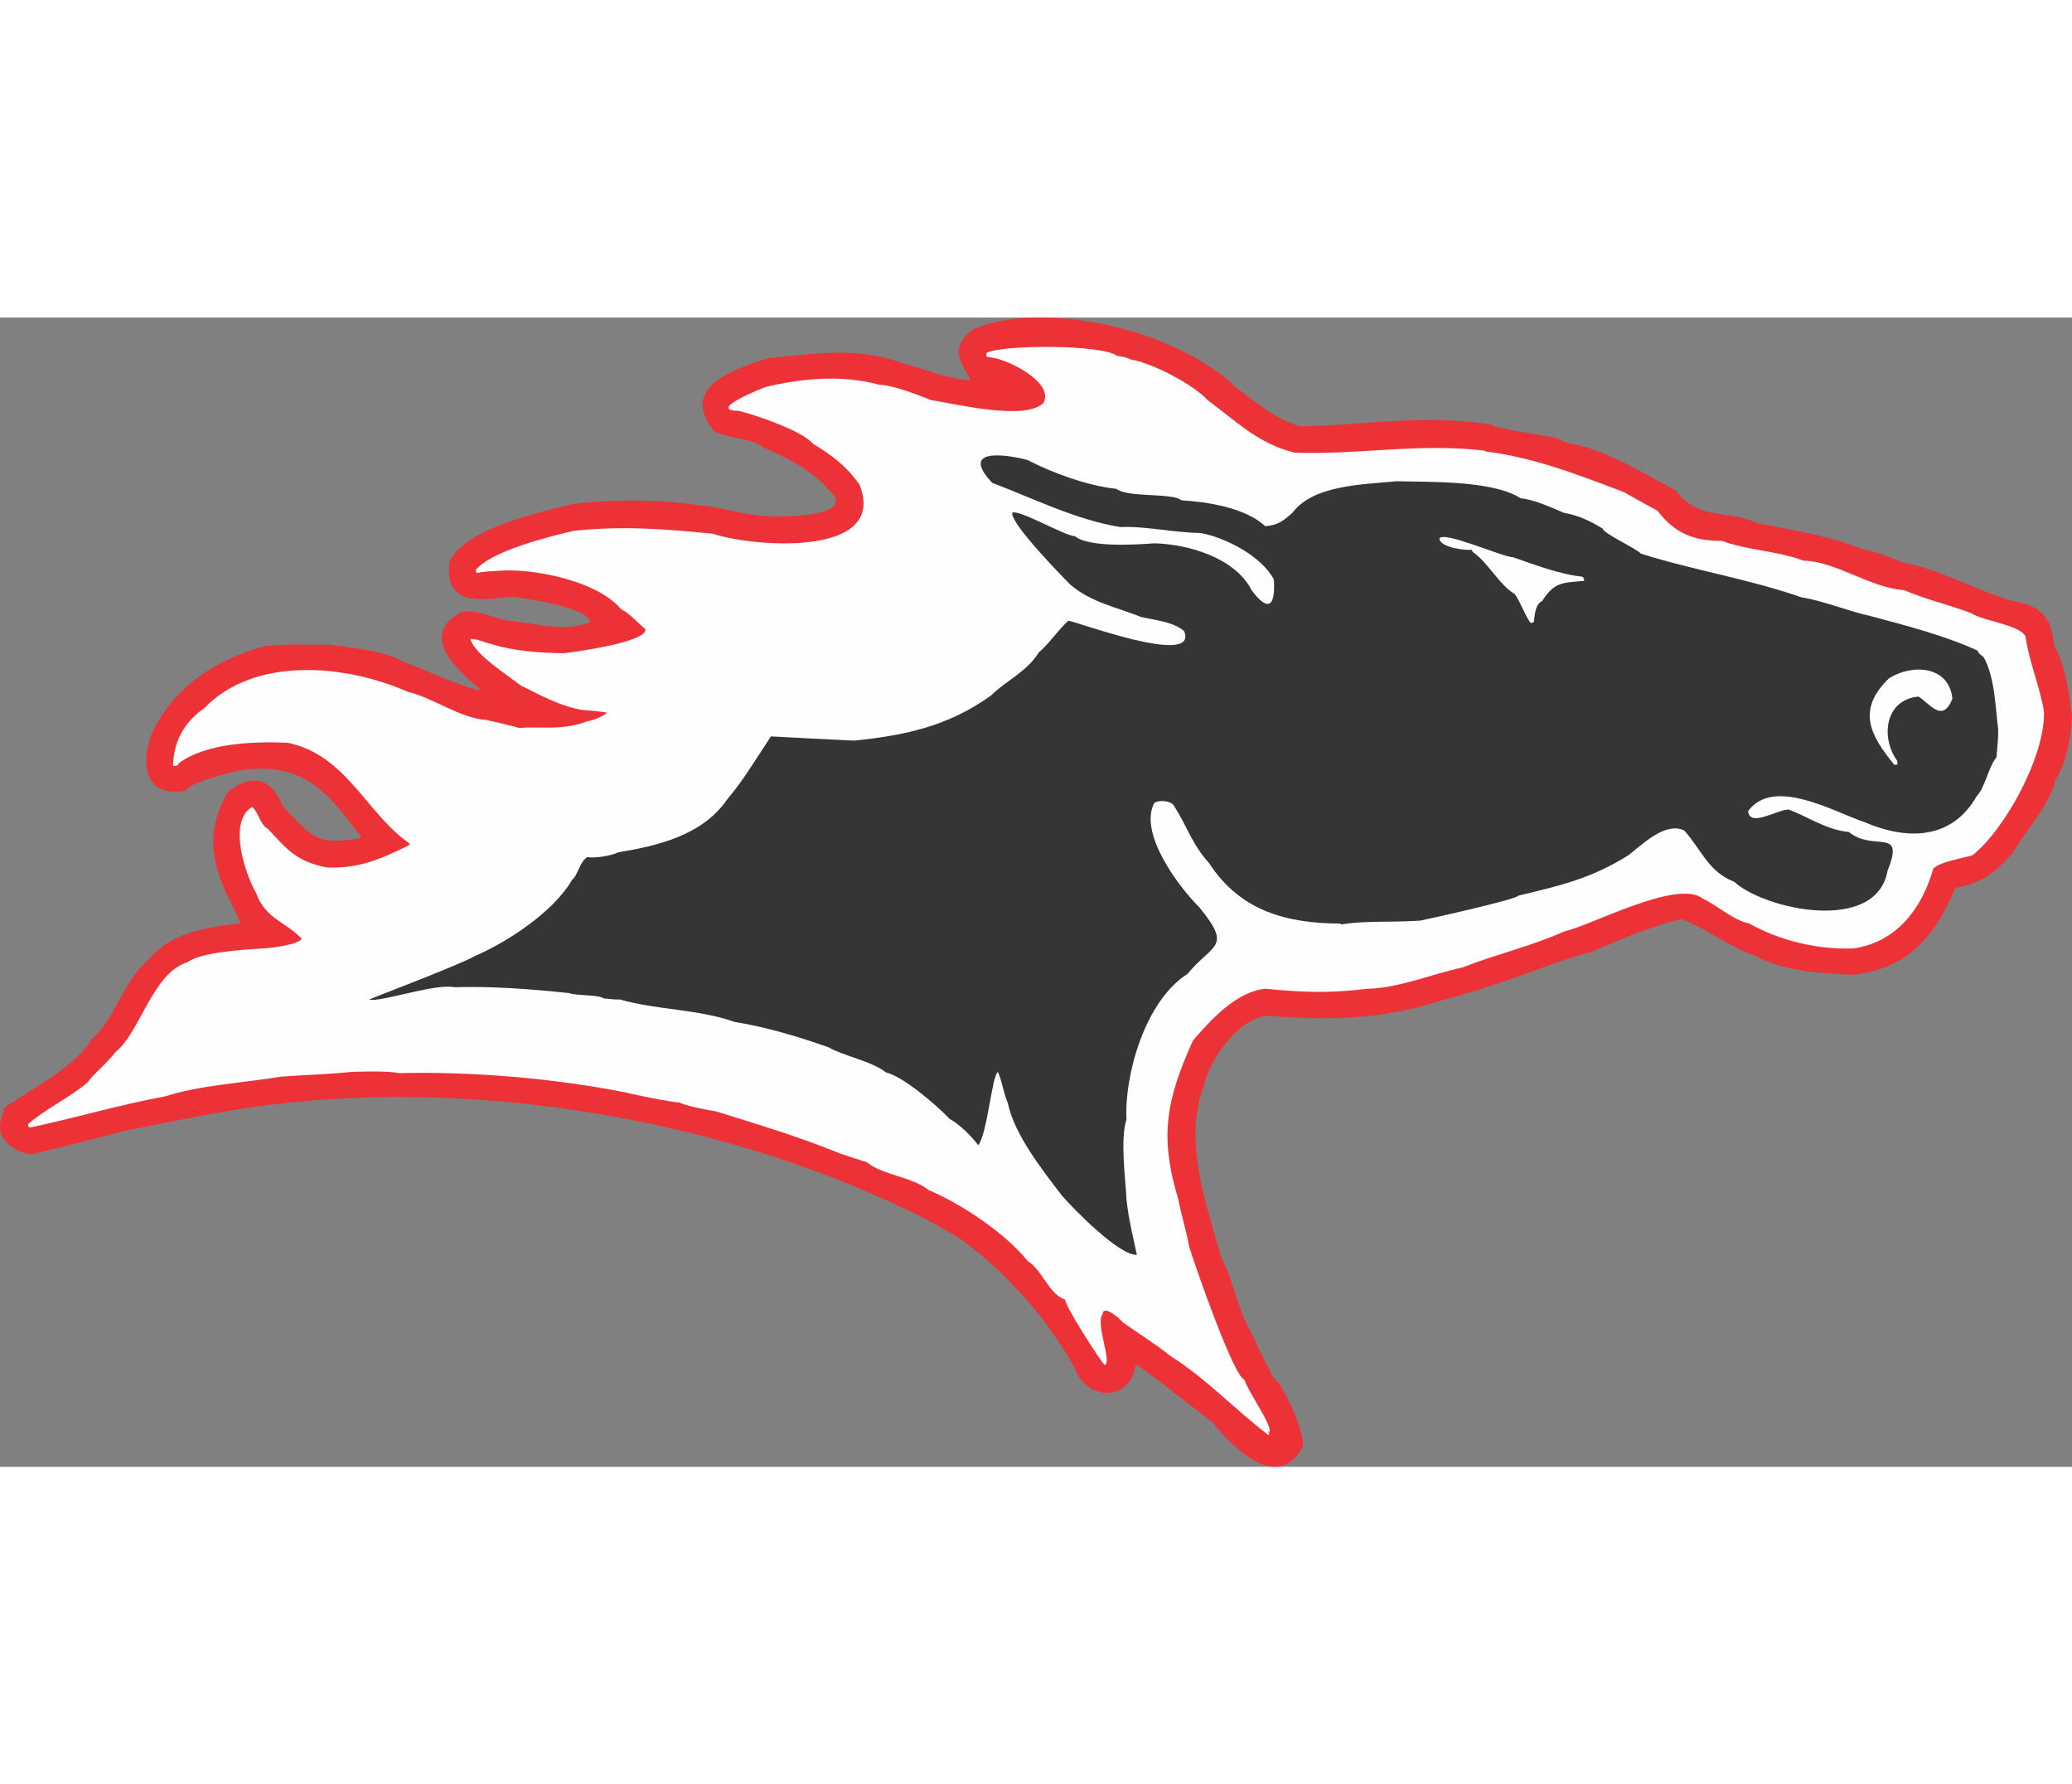
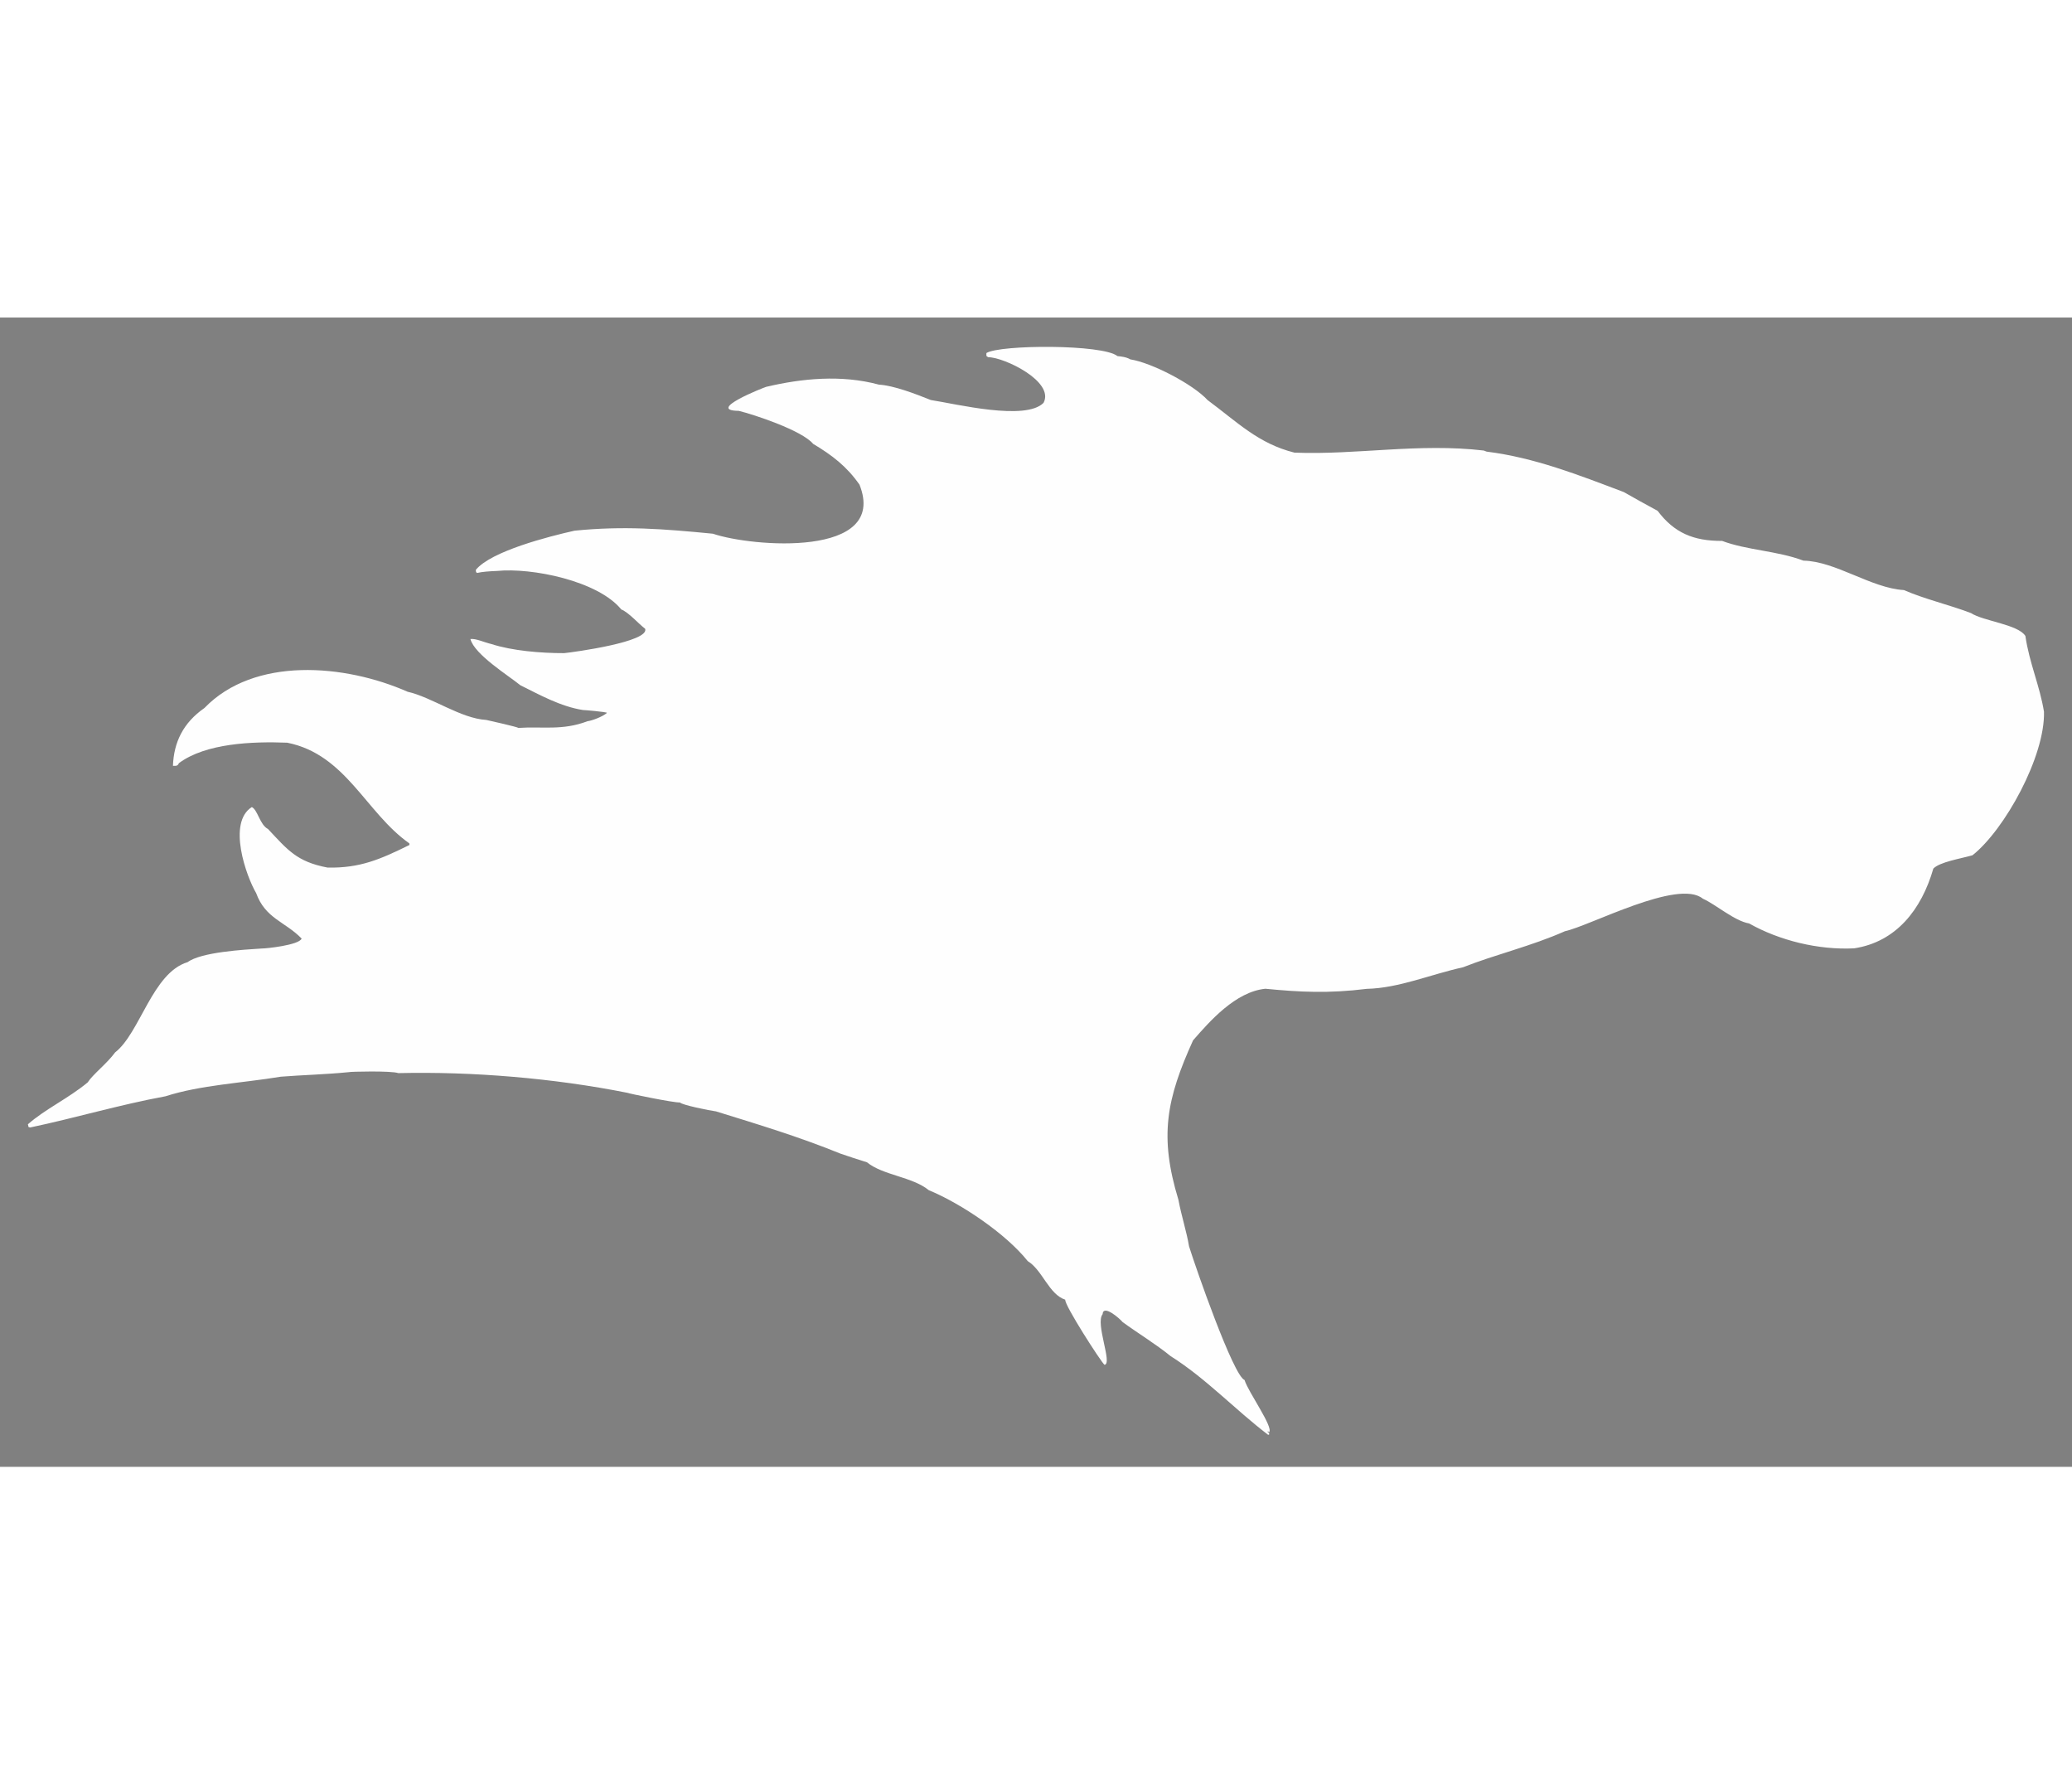
<svg xmlns="http://www.w3.org/2000/svg" xml:space="preserve" width="7.848in" height="6.757in" version="1.1" style="shape-rendering:geometricPrecision; text-rendering:geometricPrecision; image-rendering:optimizeQuality; fill-rule:evenodd; clip-rule:evenodd" viewBox="0 0 7847.73 4351.93">
  <rect x="0" y="0" width="7847.73" height="4351.93" fill="#808080" stroke="none" />
  <defs>
    <style type="text/css">
   
    .fil1 {fill:#FEFEFE}
    .fil2 {fill:#373435}
    .fil0 {fill:#ED3237}
   
  </style>
  </defs>
  <g id="Layer_x0020__x0028_Black_x0020_and_x0020_White_x0029_">
    <g id="_2008546221376">
-       <path class="fil0" d="M7847.73 1514.38c-5.36,84.52 -21.78,171.02 -62.81,236.61 -22.16,98.33 -117.95,196.26 -162.57,277.79 -74.02,81.89 -121.15,112.6 -217.06,131.76 -78.18,187.07 -182.95,307.54 -388.67,328.21 -120.78,-4.32 -269.93,-15.31 -370.07,-72.78 -99.36,-32.44 -187.34,-106.72 -279.67,-138.14 -118.36,28.34 -236.03,80.85 -340.75,124.27 -28.8,6.36 -183.84,57.42 -184.44,60.08 -132.75,48.83 -261.74,92.09 -389.1,125.66 -221.29,72.44 -431.55,73.65 -653.22,56.09 -114,11.45 -222.36,173.85 -240.57,268.31 -79.45,208.84 11.85,445.55 65.6,644.47 49.5,96.33 62.49,199.78 119.79,296.18 23.86,56.48 52.76,111.58 77.39,158.46 46.22,37.78 116.93,207.3 113.69,261.3 -93.26,183.39 -268.89,3.64 -343.16,-89.34 -95.61,-72.65 -186.24,-147.52 -283.13,-215.71 -2.57,0.26 -5.23,-0.34 -7.89,-0.94 -18.88,139.56 -185.52,135.52 -228.77,15.19 -101.91,-187.16 -257.14,-362.04 -429.23,-489.34 -67.01,-42.18 -130.83,-76.47 -195.79,-107.93 -772.52,-374.17 -1760.22,-523.01 -2593.08,-378.65 -155.51,26.95 -337.63,65.65 -380.68,73.38 -121.45,32.11 -242.98,63.37 -356.37,89.47 -82.72,-13.34 -148.67,-75.11 -101.3,-163.85 -1.2,-3.34 -2.4,-6.68 -2.75,-10.11 91.94,-67.24 273.54,-155.61 335.37,-263.98 83.97,-69.04 120.59,-221.63 209.36,-294.62 87.13,-106.58 209.18,-124.04 351.03,-142.62 -1.98,-19.71 -25.66,-57.16 -36.98,-83.73 -71.89,-138.23 -95.43,-269.19 -7.13,-415.72 85.34,-63.98 158.72,-57.5 204.37,52.2 110.88,121.32 130.7,154.83 296.46,124.33 0.77,-0.94 1.54,-1.89 2.23,-3.69 -125.05,-167.52 -216.65,-286.46 -456.55,-252.83 -44.05,9.62 -198.67,47.66 -210.23,79.12 -146.65,22.52 -170.01,-89.41 -129.35,-210.38 76.04,-173.87 236.96,-287 430.92,-338.51 2.4,-1.97 38.74,-2.16 88.54,-6.3 52.03,0.83 104.83,0.73 157.63,0.62 50.06,7.09 215.33,23.39 272,61.85 95.16,33.73 193.16,87.09 294.23,110.7 -0.17,-1.72 0.51,-3.52 1.2,-5.31 -89.01,-75.91 -232.55,-203.48 -67.42,-291.92 60,-6.03 103.64,14.7 160.82,32.33 96.69,5.87 226.66,49.96 324.44,6.37 -5.77,-57.43 -262.93,-92.2 -296.96,-94.84 -123.43,12.4 -257.05,35.34 -234.41,-135.76 67.66,-128.01 340.81,-184.01 469.97,-216.9 157.71,-15.84 314.14,-18.57 475.9,5.87 71.4,4.08 154.73,32.07 228.97,38.47 6.6,5.4 407.25,20.56 252.56,-105.89 -54.29,-66.41 -165.32,-120.19 -242.22,-153.15 -43.39,-35.47 -132.28,-32.6 -182.6,-59.58 -132.24,-161.6 59.81,-231.97 200.8,-276.44 174,-17.48 343.45,-45.75 514.48,19.31 77.15,18.22 172.49,62.33 254.78,62.72 -38.69,-74.9 -82.25,-120.74 13.37,-194.41 278.96,-110.27 772.91,6.34 997.67,227.05 92.35,66.05 134.88,110.25 238.61,143.12 242.83,-4.48 479.13,-48.13 725.76,-6.24 22.63,18.5 203.85,38.4 251.17,52.69 7.8,8.74 27.09,11.13 37.21,17.04 132.61,18.71 289.52,115.5 409.46,180.51 86.03,115.17 193.92,68.83 307.52,122.36 126.36,25.4 276.63,47.54 401.37,99.94 43.72,4.27 111.79,35.52 157.48,50.85 155.33,29.42 305.29,126.04 457.96,154.86 87.28,32.79 96.38,80.36 109.02,163.07 43.23,68.38 56.66,193.44 65.78,266.98z" />
      <path class="fil1" d="M7741.6 1492.14c4.87,169.2 -148.95,447.85 -270.88,544.08 -48,13.48 -123.85,25.43 -148.18,50.38 -44.93,156.03 -141.73,278.3 -300.38,302.03 -135.26,6.66 -282.62,-29.62 -397.34,-94.28 -56.41,-9.92 -123.98,-70.66 -175.68,-94.04 -93.38,-76.33 -427.68,103.56 -521.79,123.41 -128.46,57.06 -263.02,87.89 -386.26,136.63 -123.67,27.14 -242.29,78.88 -364.94,81.68 -143.65,17.89 -252.43,12.37 -383.58,-0.43 -113.14,11.36 -210.98,123.36 -273.86,195.47 -100.62,222.22 -128.93,362.72 -55.36,603.81 11.34,61.2 31.26,121.53 40.19,176.05 25.58,82.27 167.88,490.48 210.15,506.15 14.16,46.2 109.62,177.73 93.43,197.53 -1.8,-0.69 -3.69,-2.22 -5.57,-3.77 0.17,1.72 0.34,3.43 0.43,4.29 0.95,0.77 2.74,1.45 4.54,2.14 0.26,2.57 0.43,4.29 0.6,6 -1.63,1.03 -3.34,1.2 -4.2,1.29 -124.67,-94.83 -235.3,-213.59 -369.31,-297.96 -55.65,-45.49 -125.7,-87.8 -181.78,-128.92 -11.84,-14.4 -73.49,-67.94 -75.7,-29.62 -28.53,34.9 38.83,188.3 7.12,191.49 -13.21,-10.8 -152.67,-227.08 -148.57,-246.54 -61.73,-19.77 -86.62,-112.51 -141.92,-145.91 -83.19,-104.19 -252.19,-217.95 -375.05,-268.81 -62.25,-50.89 -173.6,-56.15 -233.97,-105.5 -33.95,-10.44 -67.98,-21.74 -101.16,-33.13 -158.86,-64.56 -312.4,-110.61 -470.57,-159.65 -23.66,-2.82 -131.5,-24.88 -136.73,-33.88 -20.57,2.07 -195.62,-34.03 -198.45,-36.34 -280.06,-55.85 -588.22,-81.17 -868.08,-74.7 -26.06,-9.5 -185.84,-5.58 -186.52,-3.77 -89.14,8.95 -177.26,10.88 -258.86,17.34 -145.62,24.15 -303.34,31.33 -436.69,74.17 -175.96,32.39 -345.74,83.21 -512.79,118.17 -9.86,-3.34 -4.37,-0.43 -8.15,-12.17 65.2,-57.63 152.96,-97.61 226.48,-158.68 19.44,-30.52 73.34,-71.43 103.75,-113.45 94.77,-73.59 141.13,-301.61 274.74,-341.87 51.58,-38.08 211.7,-47.24 282.24,-51.73 11.32,0.6 139.89,-12.32 149.47,-37.52 -61.83,-63.92 -137.44,-75.37 -172.28,-172.3 -37.57,-63.76 -109.92,-266.87 -16.26,-325.63 22.81,11.56 30.12,67.1 61.15,83.03 73.67,78.31 108.58,124.16 225.93,146.13 123.18,2.35 199.45,-31.29 310,-85.68 -0.17,-1.71 -0.34,-3.43 -0.6,-6 -164.88,-115.9 -239.9,-336.93 -462.52,-381.23 -130.38,-5.09 -308.07,1.51 -410.38,77.58 -4.71,13.46 -16.37,9.44 -22.37,10.04 3.13,-89.49 39.02,-163.22 119.13,-218.89 189,-195.6 531.28,-166.78 769.54,-61.72 93.01,20.96 200.62,101.06 298.17,106.84 14.14,2.91 119.58,26.95 121.64,30.2 89.4,-6.38 166.47,10.99 261.51,-25.4 15.43,-1.55 58.02,-17.08 73.87,-31.66 -0.35,-3.43 -87.69,-11.11 -91.12,-10.76 -84.43,-13.16 -163.31,-57.19 -237.13,-93.92 -44.33,-36.24 -173.54,-115.9 -189,-174.95 22.29,-2.24 52.38,12.92 78.95,18.91 79.64,25.77 187.91,34.8 276.19,34.59 37.71,-3.79 323.82,-42.92 306.74,-92.28 -26.24,-19.87 -61.57,-61.35 -90.46,-73.16 -88.85,-108.82 -339.76,-158.94 -470.91,-145.77 -30.17,1.3 -53.4,2.77 -75.43,7.58 -4.71,-3.85 -3.69,-2.22 -4.63,-11.65 57.83,-70.74 275.61,-126.38 373.83,-148.37 186,-18.68 336.09,-6.92 524.08,11.43 147.02,50.16 665.54,92.45 555.36,-185.65 -48.55,-69.58 -103.85,-111.64 -175.7,-154.64 -42.37,-51.15 -225.91,-111.5 -281.81,-124.94 -125.66,-1.23 91.68,-87.13 104.28,-90.99 134.47,-31.69 284.47,-46.76 426.86,-8.25 55.72,3.06 139.48,35.34 196.32,58.2 94.98,14.7 358.67,79.99 427.04,10.78 42.99,-80.51 -148.96,-172.91 -209.57,-172.88 -2.74,-1.45 -4.63,-3 -6.52,-4.54 -0.35,-3.43 -0.69,-6.86 -0.26,-11.23 51.33,-32 440.74,-33.88 496.39,11.61 12.26,1.36 32.32,2.81 48.86,12.41 80.92,12.65 237.13,93.92 292.53,154.16 111.3,82.32 192.34,165.09 329.07,198.97 235.55,9.24 470.74,-36.9 716.93,-7.95 3.6,1.37 7.2,2.74 10.8,4.11 181.47,22.47 349.16,88.74 519.25,153.03 42.27,24.32 85.31,47.71 128.35,71.09 62.95,83.72 136.17,114.46 244.34,113.98 94.48,35.53 208.05,37.11 307.93,74.69 122.32,2.43 256.34,104.12 380.89,111.52 76.99,33.82 169.14,54.87 253.76,87.06 47.24,30.75 178.31,42.69 206.1,86.65 14.44,100.71 54.43,188.47 70.33,286.43z" />
-       <path class="fil2" d="M7568.23 1558.9c0.45,38.91 -3.91,73.12 -6.64,106.29 -31.61,38.67 -42.21,114.2 -75.97,148.75 -95.76,167.19 -267.53,163.66 -423.14,97.05 -121.05,-41.52 -345.43,-172.22 -441.46,-42.23 6.37,63.43 106.89,-4.68 153.52,-5.9 75.61,28.77 143.69,77.34 228.47,85.27 94.32,77.1 213.43,-21.44 146.3,146.34 -43.27,241.57 -469.32,145.84 -581.05,41.92 -97.22,-36.98 -124.86,-122.52 -189.17,-193.98 -71.93,-35.2 -161.55,55.19 -210.56,93.01 -142.51,89.64 -261.9,116.35 -418.31,153.71 1.29,12.86 -356.97,92.13 -370.6,94.36 -100.54,7.5 -209.57,-0.59 -299.83,14.54 -0.94,-0.77 -1.89,-1.54 -2.92,-3.17 -206.15,-0.94 -379.75,-48.43 -497.43,-228.81 -68.26,-76.26 -81.49,-139 -136.65,-222.63 -19.81,-16.19 -56.06,-15.15 -70.72,-5.88 -61.15,115.23 93.57,319.59 170.49,395.85 127.27,155.17 49.26,137.04 -44.81,252.11 -161.19,101.9 -239.41,383.34 -231.28,550.49 -24.91,79.55 -2.64,232.29 -0.04,301.29 7.49,74.57 26.3,149.74 39.44,211.62 -64.29,6.46 -246.6,-179.55 -285.96,-226.68 -72.82,-95.71 -177.88,-228.01 -202.96,-348.43 -15.7,-35.65 -21.04,-80.13 -36.82,-116.64 -22.71,6.61 -39.76,233.42 -75.22,276.81 -22.13,-30.68 -73.15,-81.83 -107.79,-99.12 -46.57,-49.87 -177.33,-162.27 -241.97,-176.55 -50.93,-41.64 -159.46,-61.9 -217.33,-95.05 -116.68,-41.09 -238.07,-77.38 -355.08,-95.93 -141.8,-49.82 -295.4,-44.78 -435.39,-85.27 -19.71,1.98 -43.63,-3.41 -60.09,-3.49 -18.87,-15.42 -103.12,-9.55 -131.93,-20.51 -142.64,-15.11 -294.45,-26.7 -434.25,-22.18 -72.61,-16.08 -285.75,59.87 -322.62,46.26 -0.09,-0.86 354.29,-136.02 396.62,-162.78 119.55,-50.97 299.42,-165.14 371.71,-290.14 22.45,-17.84 27.83,-67.73 57.99,-86.34 21.35,5.65 88.8,-3.72 116.82,-17.8 147.33,-24.32 319.95,-64.17 412.72,-200.76 60.48,-70.14 109.22,-153.82 165.67,-238.28 104.49,5.95 209.75,10.96 315.02,15.97 186,-18.68 356.56,-53.13 519.54,-171.66 51.84,-52.82 135.65,-88.95 180.19,-162.68 35.99,-29.59 69.05,-79.66 110.95,-119.37 19.71,-1.98 494.06,178.07 439.49,39.83 -35.59,-35.38 -118.65,-43.49 -163.91,-54.53 -98.25,-38.61 -184.66,-54.18 -264.83,-119.71 -22.12,-22.02 -231.28,-233.9 -222.38,-274.62 23.65,-14.5 193.84,85.29 238.42,89.47 51.88,42.41 229.99,31.44 298.73,26.27 127.55,2.77 306.72,54.04 369.35,177.61 58.07,78.15 91.06,70.51 84.24,-40.49 -46.15,-88.87 -184.88,-159.78 -278.31,-176.37 -102.26,-0.98 -207.87,-26.74 -303.53,-22.32 -167.24,-27.35 -332.2,-109.48 -485.23,-167.7 -119.29,-127.4 35.52,-111.79 134.19,-86.21 89.59,47.28 230.71,98.9 336.48,109.05 42.44,34.7 210.01,13.54 246.8,43.61 96.69,5.87 239.93,26.98 317.19,98 46.28,-4.65 61.71,-14.86 103.09,-51.05 78.55,-105.72 268.07,-106.58 394.07,-119.23 113.75,3.29 364.89,-4.62 469.67,64.51 50.66,4.44 115.13,34.32 164.86,55.3 52.81,8.55 101.93,32.18 146.26,59.76 1.81,18 129.72,76.14 144.56,94.57 196.75,62.49 408.74,95.74 608.83,165.68 77.32,11.28 176.69,52.38 263.44,71.37 133.48,35.94 273.81,71.19 402.67,130.11 3.78,11.74 11.92,15.25 22.3,23.73 43.75,73.53 45.69,196.27 56.09,274.01z" />
-       <path class="fil1" d="M7394.69 1443.01c-37.67,99.02 -91.46,11.79 -128.92,-7.83 -130.28,13.08 -141.53,159.66 -80.38,242.7 0.52,5.14 1.03,10.29 1.47,14.57 -4.29,0.43 -8.57,0.86 -12,1.21 -89.8,-109.59 -145.47,-207.03 -19.95,-327.86 88.78,-55.67 227.3,-47.07 239.79,77.21z" />
-       <path class="fil1" d="M6000.14 996.96c-83.14,8.35 -111.43,2.54 -159.4,76.62 -29.82,13.38 -28,66.01 -31.76,80.24 -4.2,1.29 -7.54,2.49 -10.97,2.84 -13.21,-10.8 -41.18,-82.44 -60.31,-109.09 -60.79,-36.32 -103.26,-122.96 -159.76,-159.71 -1.11,-2.49 -2.23,-4.97 -3.43,-8.31 -29.14,2.93 -119.58,-9.63 -122.85,-42.2 12.33,-32.41 236.35,68.9 279.81,70.59 75.36,26.2 177.98,65.24 261.89,73.26 5.66,4.63 6.26,10.63 6.78,15.77z" />
    </g>
  </g>
</svg>